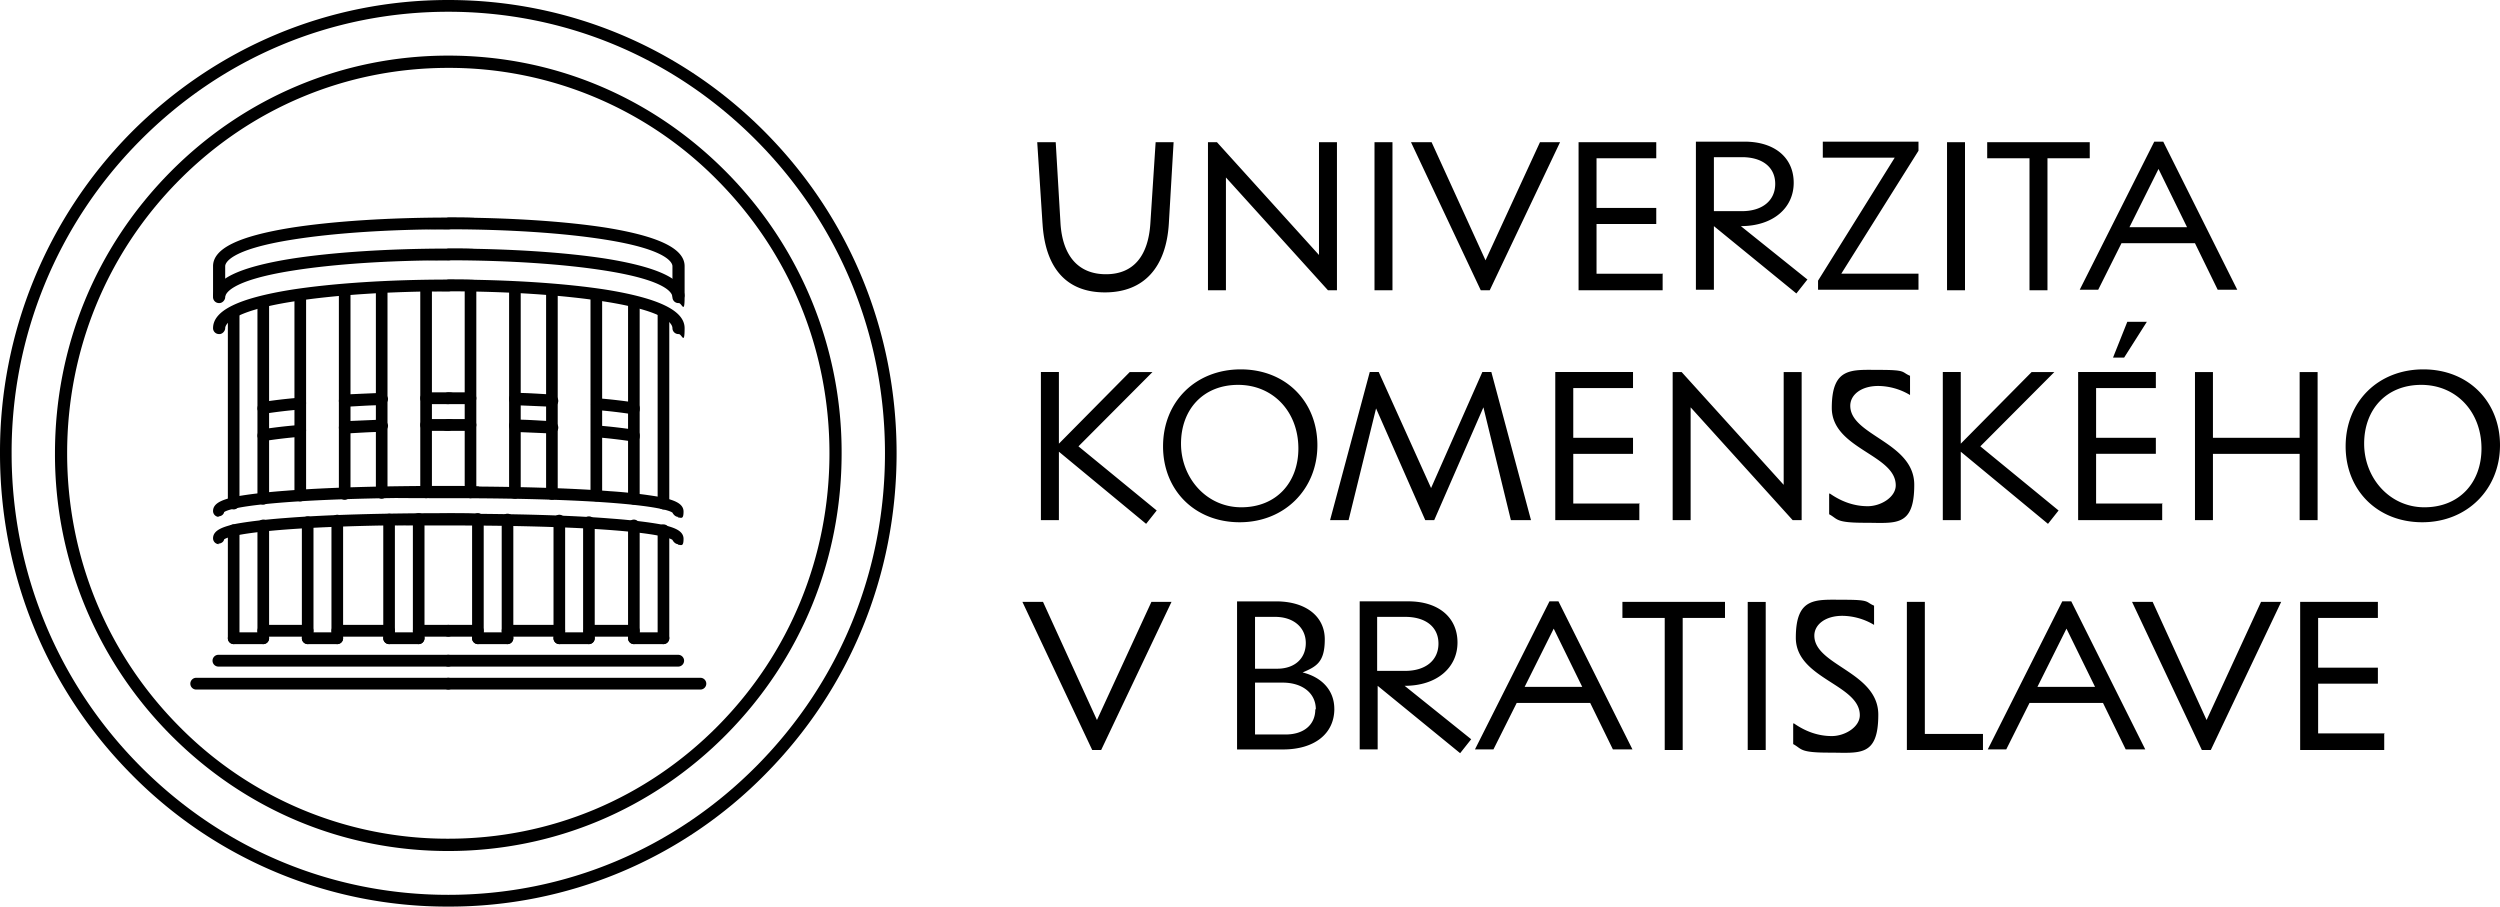
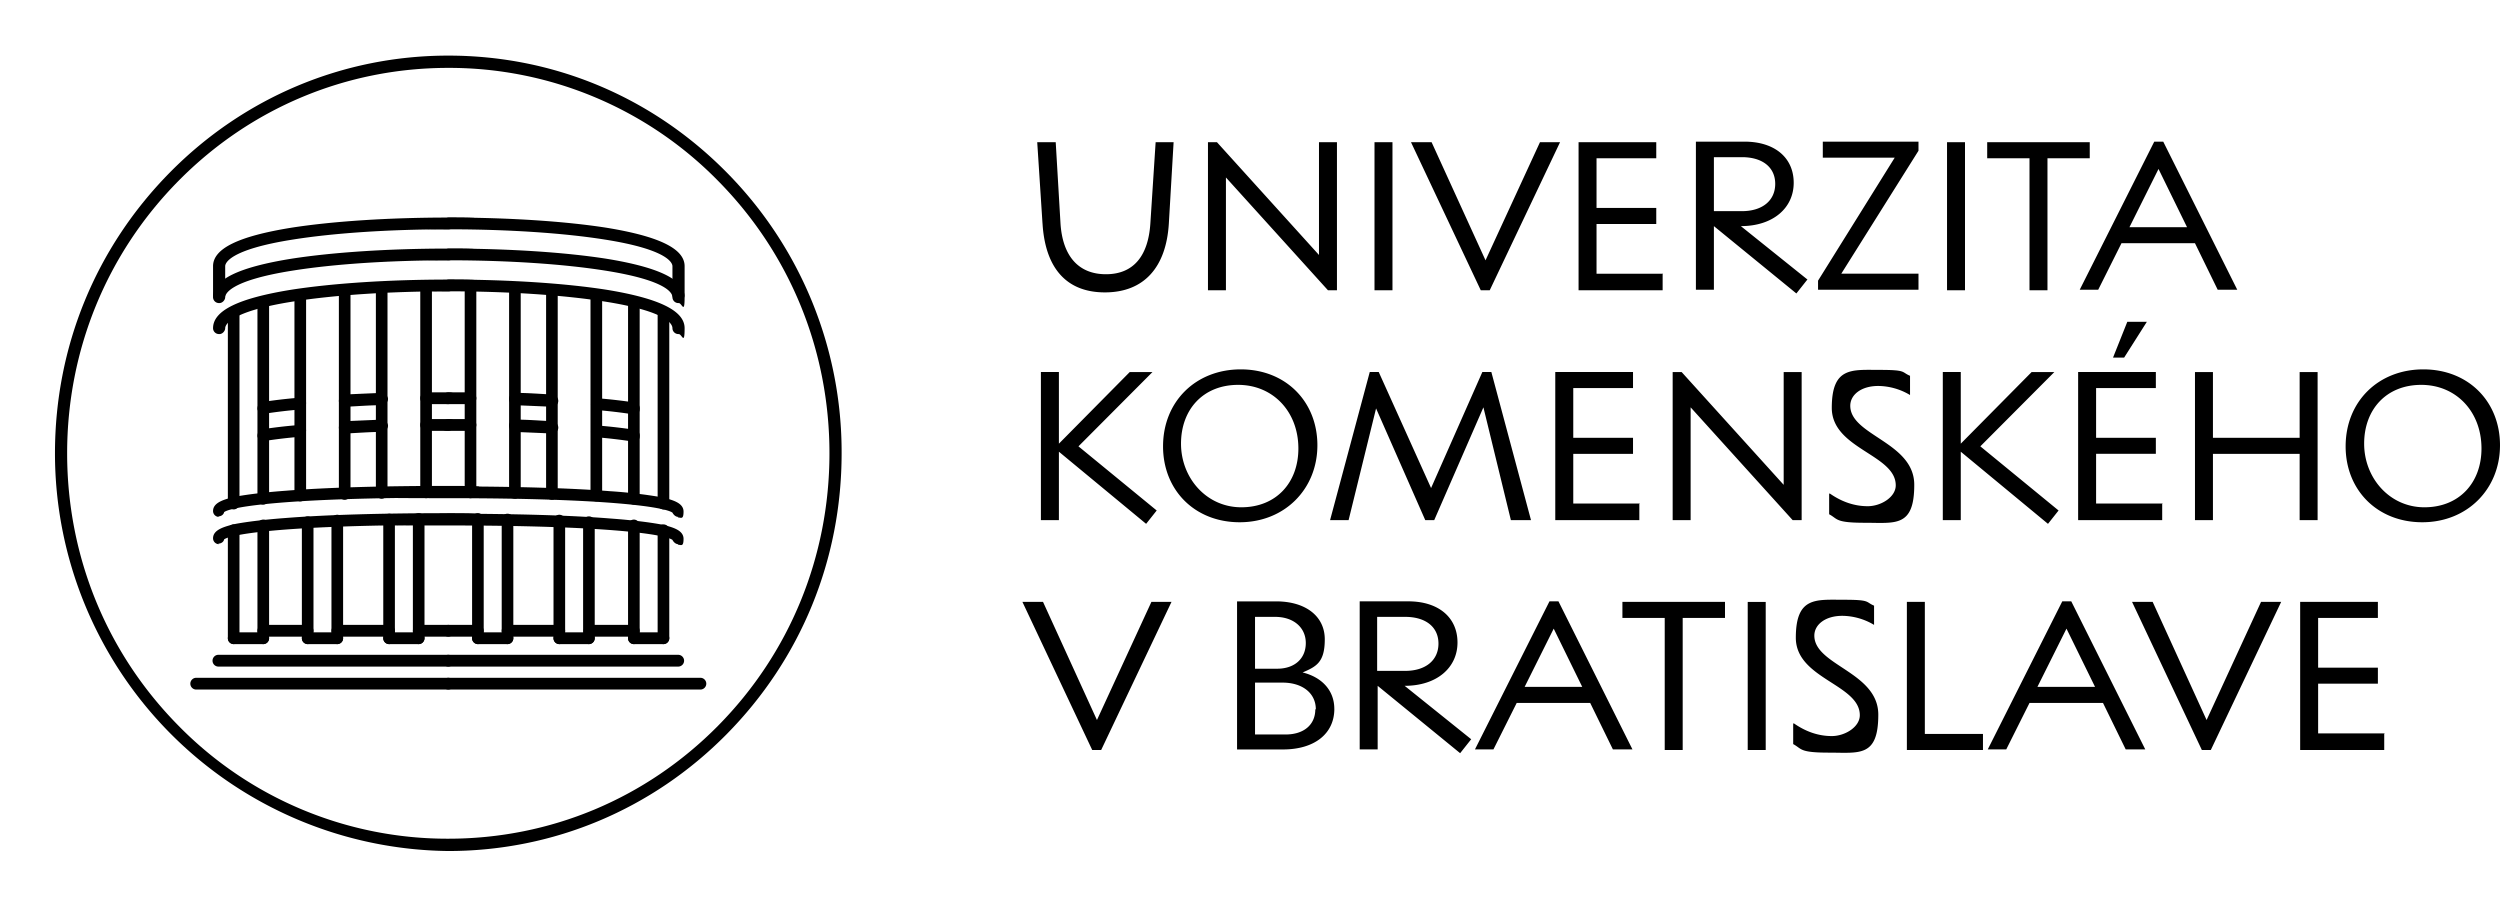
<svg xmlns="http://www.w3.org/2000/svg" width="91" height="33" fill="none">
  <g fill="#000" clip-path="url(#a)">
-     <path d="M16.318 33a16.122 16.122 0 0 1-11.546-4.826C1.693 25.061 0 20.917 0 16.5A16.52 16.52 0 0 1 4.772 4.825C7.87 1.712 11.97 0 16.318 0c4.349 0 8.467 1.712 11.546 4.825 3.079 3.114 4.772 7.258 4.772 11.675 0 4.417-1.693 8.561-4.772 11.674A16.122 16.122 0 0 1 16.318 33Zm0-32.572c-4.253 0-8.236 1.673-11.238 4.709A16.077 16.077 0 0 0 .423 16.5c0 4.28 1.655 8.328 4.657 11.363 3.002 3.036 6.985 4.709 11.238 4.709 4.253 0 8.236-1.673 11.238-4.709 3.002-3.035 4.657-7.063 4.657-11.363s-1.655-8.328-4.657-11.363C24.554 2.1 20.57.428 16.318.428Z" />
-     <path d="M16.318 30.977c-3.83 0-7.409-1.499-10.122-4.242A14.477 14.477 0 0 1 2.001 16.5c0-3.872 1.482-7.491 4.195-10.235C8.89 3.541 12.49 2.024 16.318 2.024c3.83 0 7.409 1.498 10.122 4.241A14.477 14.477 0 0 1 30.635 16.5c0 3.872-1.482 7.491-4.195 10.235-2.694 2.724-6.293 4.242-10.122 4.242Zm0-28.506c-3.714 0-7.197 1.46-9.814 4.106s-4.06 6.168-4.06 9.923 1.443 7.277 4.06 9.923a13.706 13.706 0 0 0 9.814 4.106c3.714 0 7.197-1.46 9.814-4.106s4.06-6.168 4.06-9.923-1.443-7.277-4.06-9.923a13.706 13.706 0 0 0-9.814-4.106Z" />
+     <path d="M16.318 30.977A14.477 14.477 0 0 1 2.001 16.5c0-3.872 1.482-7.491 4.195-10.235C8.89 3.541 12.49 2.024 16.318 2.024c3.83 0 7.409 1.498 10.122 4.241A14.477 14.477 0 0 1 30.635 16.5c0 3.872-1.482 7.491-4.195 10.235-2.694 2.724-6.293 4.242-10.122 4.242Zm0-28.506c-3.714 0-7.197 1.46-9.814 4.106s-4.06 6.168-4.06 9.923 1.443 7.277 4.06 9.923a13.706 13.706 0 0 0 9.814 4.106c3.714 0 7.197-1.46 9.814-4.106s4.06-6.168 4.06-9.923-1.443-7.277-4.06-9.923a13.706 13.706 0 0 0-9.814-4.106Z" />
    <path d="M8.505 18.543a.215.215 0 0 1-.211-.214V11.46c0-.116.096-.214.211-.214.116 0 .212.098.212.214v6.869a.215.215 0 0 1-.212.214ZM9.583 18.368a.215.215 0 0 1-.212-.214V11.07c0-.117.097-.214.212-.214.115 0 .212.098.212.214v7.083a.215.215 0 0 1-.212.214ZM10.93 18.251a.215.215 0 0 1-.212-.214v-7.219c0-.117.097-.214.212-.214.116 0 .212.098.212.214v7.219a.215.215 0 0 1-.212.214ZM12.546 18.193a.215.215 0 0 1-.211-.214v-7.336c0-.117.096-.214.211-.214.116 0 .212.098.212.214v7.336a.215.215 0 0 1-.212.214ZM13.893 18.154a.215.215 0 0 1-.211-.214v-7.375c0-.116.096-.214.211-.214.116 0 .212.098.212.214v7.375a.215.215 0 0 1-.212.214ZM15.51 18.134a.215.215 0 0 1-.212-.214v-7.413c0-.117.096-.214.212-.214.115 0 .212.097.212.214v7.413a.215.215 0 0 1-.212.214ZM8.505 23.446a.215.215 0 0 1-.211-.214v-3.93c0-.117.096-.214.211-.214.116 0 .212.097.212.214v3.93a.215.215 0 0 1-.212.214ZM9.583 23.446a.215.215 0 0 1-.212-.214v-4.105c0-.117.097-.214.212-.214.115 0 .212.097.212.214v4.105a.215.215 0 0 1-.212.214ZM11.2 23.446a.215.215 0 0 1-.212-.214V19.01c0-.117.096-.214.212-.214.115 0 .211.097.211.214v4.222a.215.215 0 0 1-.211.214ZM12.277 23.446a.215.215 0 0 1-.212-.214v-4.28c0-.117.097-.215.212-.215.115 0 .212.098.212.215v4.28a.215.215 0 0 1-.212.214ZM14.163 23.446a.215.215 0 0 1-.212-.214v-4.32c0-.116.096-.213.212-.213.115 0 .211.097.211.214v4.32a.215.215 0 0 1-.211.213ZM15.24 23.446a.215.215 0 0 1-.211-.214v-4.339c0-.117.096-.214.212-.214.115 0 .211.098.211.214v4.34a.215.215 0 0 1-.211.213Z" />
    <path d="M9.583 23.446H8.505a.215.215 0 0 1-.211-.214c0-.116.096-.214.211-.214h1.078c.115 0 .212.098.212.214a.215.215 0 0 1-.212.214ZM12.277 23.446H11.2a.215.215 0 0 1-.212-.214c0-.116.096-.214.212-.214h1.077c.116 0 .212.098.212.214a.215.215 0 0 1-.212.214ZM15.24 23.446h-1.077a.215.215 0 0 1-.212-.214c0-.116.096-.214.212-.214h1.078c.115 0 .211.098.211.214a.215.215 0 0 1-.211.214Z" />
    <path d="M11.2 23.174H9.582a.215.215 0 0 1-.212-.214c0-.117.097-.214.212-.214h1.616c.116 0 .212.097.212.214a.215.215 0 0 1-.212.214ZM14.163 23.174h-1.886a.215.215 0 0 1-.212-.214c0-.117.097-.214.212-.214h1.886c.115 0 .211.097.211.214a.215.215 0 0 1-.211.214ZM16.318 23.174H15.24a.215.215 0 0 1-.211-.214c0-.117.096-.214.212-.214h1.077c.115 0 .212.097.212.214a.215.215 0 0 1-.212.214ZM16.318 24.264h-8.37a.215.215 0 0 1-.212-.215c0-.116.096-.214.211-.214h8.371c.115 0 .212.098.212.214a.215.215 0 0 1-.212.215ZM16.318 25.1H7.14a.215.215 0 0 1-.212-.214c0-.117.097-.214.212-.214h9.18c.114 0 .21.097.21.214a.215.215 0 0 1-.21.214ZM7.967 11.032a.215.215 0 0 1-.212-.214c0-.642.924-1.09 2.848-1.4 1.5-.234 3.54-.37 5.734-.37s.212.097.212.214a.215.215 0 0 1-.212.214c-2.174 0-4.175.136-5.657.37-2.367.37-2.483.875-2.483.972 0 .098-.096.214-.211.214h-.02Z" />
    <path d="M7.967 12.16a.215.215 0 0 1-.212-.213c0-.642.924-1.09 2.848-1.401 1.5-.233 3.54-.37 5.734-.37s.212.098.212.214a.215.215 0 0 1-.212.214c-2.174 0-4.175.137-5.657.37-2.367.37-2.483.876-2.483.973 0 .097-.096.214-.211.214h-.02ZM7.967 10.955a.215.215 0 0 1-.212-.214V9.69c0-.642.924-1.09 2.848-1.401 1.5-.234 3.54-.37 5.734-.37s.212.097.212.214a.215.215 0 0 1-.212.214c-2.174 0-4.175.136-5.657.37-2.367.37-2.483.876-2.483.973v1.05a.215.215 0 0 1-.211.215h-.02ZM7.967 18.815a.215.215 0 0 1-.212-.214c0-.311.404-.428.827-.525.424-.078 1.04-.156 1.828-.214 1.463-.117 3.503-.175 5.908-.175 2.405 0 .212.097.212.214a.215.215 0 0 1-.212.214c-5.888 0-7.89.33-8.159.525-.02.098-.115.156-.212.156l.02.02ZM7.967 19.808a.215.215 0 0 1-.212-.214c0-.312.404-.428.827-.526.424-.078 1.04-.155 1.828-.214 1.463-.116 3.503-.175 5.908-.175 2.405 0 .212.098.212.214a.215.215 0 0 1-.212.214c-5.888 0-7.89.331-8.159.526-.02.097-.115.155-.212.155l.02.02ZM15.51 14.71a.215.215 0 0 1-.212-.214c0-.117.096-.214.212-.214h.808c.27 0 .212.097.212.214a.215.215 0 0 1-.212.214h-.808ZM12.546 14.807a.215.215 0 0 1-.211-.214c0-.117.077-.214.211-.233.443-.02.886-.04 1.347-.059.116 0 .212.098.231.214 0 .117-.096.214-.211.234-.462 0-.905.039-1.347.058h-.02ZM9.583 15.08c-.096 0-.192-.078-.212-.195 0-.117.058-.234.174-.253.404-.058.846-.117 1.366-.156.115 0 .23.078.23.195s-.076.233-.192.233c-.5.04-.943.098-1.328.156h-.038v.02ZM15.51 15.683a.215.215 0 0 1-.212-.214c0-.117.096-.214.212-.214h.808c.27 0 .212.097.212.214a.215.215 0 0 1-.212.214h-.808ZM12.546 15.78a.215.215 0 0 1-.211-.214c0-.117.077-.214.211-.234l1.347-.058c.116 0 .212.098.231.214 0 .117-.096.214-.211.234-.462 0-.905.039-1.347.058h-.02ZM9.583 16.072c-.096 0-.192-.078-.212-.195 0-.116.058-.233.174-.253.404-.058.846-.116 1.366-.155.115 0 .23.078.23.194 0 .117-.076.234-.192.234-.5.039-.943.097-1.328.155h-.038v.02ZM24.15 18.543a.215.215 0 0 1-.212-.214V11.46c0-.116.097-.214.212-.214.116 0 .212.098.212.214v6.869a.215.215 0 0 1-.212.214ZM23.072 18.368a.215.215 0 0 1-.211-.214V11.07c0-.117.096-.214.211-.214.116 0 .212.098.212.214v7.083a.215.215 0 0 1-.212.214ZM21.706 18.251a.215.215 0 0 1-.212-.214v-7.219c0-.117.097-.214.212-.214.116 0 .212.098.212.214v7.219a.215.215 0 0 1-.212.214ZM20.09 18.193a.215.215 0 0 1-.212-.214v-7.336c0-.117.096-.214.212-.214.115 0 .211.098.211.214v7.336a.215.215 0 0 1-.211.214ZM18.743 18.154a.215.215 0 0 1-.212-.214v-7.375c0-.116.096-.214.212-.214.115 0 .211.098.211.214v7.375a.215.215 0 0 1-.211.214Z" />
    <path d="M17.126 18.134a.215.215 0 0 1-.211-.214v-7.413c0-.117.096-.214.211-.214.116 0 .212.097.212.214v7.413a.215.215 0 0 1-.212.214ZM24.15 23.446a.215.215 0 0 1-.212-.214v-3.93c0-.117.097-.214.212-.214.116 0 .212.097.212.214v3.93a.215.215 0 0 1-.212.214ZM23.072 23.446a.215.215 0 0 1-.211-.214v-4.105c0-.117.096-.214.211-.214.116 0 .212.097.212.214v4.105a.215.215 0 0 1-.212.214ZM21.437 23.446a.215.215 0 0 1-.212-.214V19.01c0-.117.096-.214.212-.214.115 0 .211.097.211.214v4.222a.215.215 0 0 1-.211.214ZM20.36 23.446a.215.215 0 0 1-.212-.214v-4.28c0-.117.096-.215.211-.215.116 0 .212.098.212.215v4.28a.215.215 0 0 1-.212.214ZM18.473 23.446a.215.215 0 0 1-.211-.214v-4.32c0-.116.096-.213.211-.213.116 0 .212.097.212.214v4.32a.215.215 0 0 1-.212.213ZM17.396 23.446a.215.215 0 0 1-.212-.214v-4.339c0-.117.096-.214.212-.214.115 0 .211.098.211.214v4.34a.215.215 0 0 1-.211.213Z" />
    <path d="M24.15 23.446h-1.078a.215.215 0 0 1-.211-.214c0-.116.096-.214.211-.214h1.078c.116 0 .212.098.212.214a.215.215 0 0 1-.212.214ZM21.437 23.446h-1.078a.215.215 0 0 1-.212-.214c0-.116.097-.214.212-.214h1.078c.115 0 .211.098.211.214a.215.215 0 0 1-.211.214ZM18.473 23.446h-1.077a.215.215 0 0 1-.212-.214c0-.116.096-.214.212-.214h1.077c.116 0 .212.098.212.214a.215.215 0 0 1-.212.214Z" />
    <path d="M23.072 23.174h-1.616a.215.215 0 0 1-.212-.214c0-.117.096-.214.212-.214h1.616c.116 0 .212.097.212.214a.215.215 0 0 1-.212.214ZM20.36 23.174h-1.887a.215.215 0 0 1-.211-.214c0-.117.096-.214.211-.214h1.886c.115 0 .212.097.212.214a.215.215 0 0 1-.212.214ZM17.396 23.174h-1.078a.215.215 0 0 1-.212-.214c0-.117.097-.214.212-.214h1.078c.115 0 .211.097.211.214a.215.215 0 0 1-.211.214ZM24.689 24.264h-8.37a.215.215 0 0 1-.213-.215c0-.116.097-.214.212-.214h8.37c.116 0 .213.098.213.214a.215.215 0 0 1-.212.215ZM25.497 25.1h-9.179a.215.215 0 0 1-.212-.214c0-.117.097-.214.212-.214h9.179c.116 0 .212.097.212.214a.215.215 0 0 1-.212.214ZM24.689 11.032a.215.215 0 0 1-.212-.214c0-.117-.115-.603-2.482-.973-1.482-.233-3.503-.37-5.658-.37-2.155 0-.211-.097-.211-.213 0-.117.096-.214.211-.214 2.194 0 4.234.136 5.735.37 1.905.31 2.848.758 2.848 1.4 0 .642-.097.214-.212.214h-.02Z" />
    <path d="M24.689 12.16a.215.215 0 0 1-.212-.213c0-.117-.115-.603-2.482-.973-1.482-.233-3.503-.37-5.658-.37-2.155 0-.211-.097-.211-.214 0-.116.096-.214.211-.214 2.194 0 4.234.136 5.735.37 1.905.311 2.848.759 2.848 1.4 0 .643-.097.215-.212.215h-.02ZM24.689 10.955a.215.215 0 0 1-.212-.214V9.69c0-.097-.115-.603-2.482-.973-1.482-.234-3.503-.37-5.658-.37-2.155 0-.211-.097-.211-.214 0-.117.096-.214.211-.214 2.194 0 4.234.136 5.735.37 1.905.311 2.848.759 2.848 1.4v1.052a.215.215 0 0 1-.212.214h-.02ZM24.689 18.815c-.096 0-.173-.078-.212-.155-.27-.195-2.251-.526-8.159-.526-5.908 0-.212-.097-.212-.214 0-.116.097-.214.212-.214 2.405 0 4.464.059 5.908.175a17.9 17.9 0 0 1 1.828.214c.442.098.827.215.827.526 0 .311-.096.214-.212.214l.02-.02ZM24.689 19.808c-.096 0-.173-.078-.212-.156-.27-.194-2.251-.525-8.159-.525-5.908 0-.212-.098-.212-.214 0-.117.097-.214.212-.214 2.405 0 4.464.058 5.908.175.789.058 1.404.136 1.828.214.442.097.827.214.827.525 0 .312-.096.214-.212.214l.02-.02ZM17.126 14.71h-.808c-.27 0-.212-.098-.212-.214 0-.117.097-.214.212-.214h.808c.116 0 .212.097.212.214a.215.215 0 0 1-.212.214ZM20.09 14.807c-.424-.02-.886-.039-1.347-.058-.116 0-.212-.098-.212-.234 0-.116.096-.214.23-.214.463 0 .925.04 1.348.059.115 0 .212.116.212.233a.215.215 0 0 1-.212.214h-.02ZM23.072 15.08h-.038a19.508 19.508 0 0 0-1.328-.156c-.115 0-.212-.117-.192-.233 0-.117.115-.215.23-.195.5.039.963.097 1.367.156.115 0 .192.136.173.253 0 .116-.115.194-.212.194v-.02ZM17.126 15.683h-.808c-.27 0-.212-.098-.212-.214 0-.117.097-.214.212-.214h.808c.116 0 .212.097.212.214a.215.215 0 0 1-.212.214ZM20.09 15.78c-.424-.02-.886-.039-1.347-.058-.116 0-.212-.098-.212-.234 0-.117.096-.214.23-.214.463 0 .925.04 1.348.059.115 0 .212.116.212.233a.215.215 0 0 1-.212.214h-.02ZM23.072 16.072h-.038a19.444 19.444 0 0 0-1.328-.156c-.115 0-.212-.117-.192-.233 0-.117.115-.214.23-.195.5.039.963.097 1.367.156.115 0 .192.136.173.253 0 .116-.115.194-.212.194v-.02ZM37.947 8.133l-.192-2.957h.673l.174 2.957c.076 1.187.654 1.849 1.654 1.849 1.001 0 1.54-.662 1.617-1.849l.192-2.957h.654l-.173 2.957c-.096 1.596-.904 2.51-2.328 2.51s-2.175-.914-2.27-2.51ZM43.97 5.176h.327l3.714 4.105V5.176h.654v5.39h-.327L44.624 6.46v4.106h-.654v-5.39ZM50.032 5.176h.654v5.39h-.654v-5.39ZM56.786 5.176l-2.56 5.39H53.9l-2.54-5.39h.75l1.963 4.3 1.982-4.3h.731ZM60.52 9.982v.584h-3.06v-5.39h2.828v.584h-2.174v1.81h2.174v.583h-2.174v1.81h2.425l-.02.019ZM65.772 10.196l-.384.486-3.002-2.451v2.315h-.655v-5.39h1.77c1.098 0 1.79.584 1.79 1.498 0 .915-.75 1.577-1.924 1.577l2.425 1.945-.02.02Zm-3.386-2.51h1.02c.75 0 1.212-.39 1.212-.993s-.462-.972-1.212-.972h-1.02v1.965ZM69.833 5.487l-2.81 4.475h2.81v.584h-3.656v-.33l2.79-4.476H66.35v-.584h3.483v.331ZM70.872 5.176h.654v5.39h-.654v-5.39ZM76.067 5.76h-1.539v4.806h-.654V5.76h-1.54v-.584h3.733v.584ZM79.897 8.853h-2.675l-.847 1.693h-.673l2.713-5.39h.327l2.694 5.39h-.712l-.827-1.693Zm-.289-.584L78.57 6.15l-1.058 2.12h2.097ZM41.719 19.068l-3.175-2.626v2.49h-.655v-5.39h.655v2.608l2.578-2.607h.828l-2.694 2.704 2.848 2.335-.385.486ZM42.335 16.247c0-1.634 1.193-2.802 2.828-2.802 1.636 0 2.79 1.168 2.79 2.763 0 1.596-1.193 2.802-2.828 2.802-1.636 0-2.79-1.168-2.79-2.763Zm4.926.078c0-1.343-.924-2.316-2.194-2.316s-2.078.895-2.078 2.14c0 1.246.924 2.316 2.194 2.316s2.078-.895 2.078-2.14ZM54.996 18.932l-1-4.105-1.79 4.105h-.327l-1.79-4.066-1 4.066h-.674l1.444-5.39h.327l1.905 4.223 1.866-4.223h.328l1.443 5.39h-.732ZM59.672 18.349v.583h-3.06v-5.39h2.83v.584h-2.175v1.81h2.175v.584h-2.175v1.809h2.425l-.02.02ZM60.885 13.543h.327l3.714 4.105v-4.105h.654v5.39h-.327l-3.714-4.106v4.105h-.654v-5.39ZM66.6 17.96c.443.31.904.466 1.385.466s1.02-.33 1.02-.759c0-1.128-2.328-1.323-2.328-2.821 0-1.498.731-1.382 1.732-1.382 1 0 .789.078 1.116.215v.7a2.291 2.291 0 0 0-1.155-.33c-.635 0-1.02.33-1.02.72 0 1.089 2.329 1.322 2.329 2.879 0 1.556-.693 1.381-1.79 1.381s-.981-.136-1.308-.31v-.74l.019-.02ZM74.547 19.068l-3.175-2.626v2.49h-.654v-5.39h.654v2.608l2.579-2.607h.827l-2.694 2.704 2.848 2.335-.385.486ZM78.704 18.348v.584h-3.06v-5.39h2.829v.584h-2.175v1.81h2.175v.583h-2.175v1.81h2.425l-.02.02Zm-1.386-5.331h-.404l.52-1.304h.712l-.828 1.304ZM84.361 13.543v5.39h-.654V16.52h-3.156v2.412h-.654v-5.39h.654v2.394h3.156v-2.393h.654ZM85.381 16.247c0-1.634 1.193-2.802 2.829-2.802 1.636 0 2.79 1.168 2.79 2.763 0 1.596-1.193 2.802-2.829 2.802-1.635 0-2.79-1.168-2.79-2.763Zm4.945.078c0-1.343-.923-2.316-2.193-2.316s-2.078.895-2.078 2.14c0 1.246.923 2.316 2.193 2.316s2.078-.895 2.078-2.14ZM42.642 21.91l-2.559 5.389h-.327l-2.54-5.39h.75l1.963 4.3 1.982-4.3h.732ZM48.57 25.8c0 .915-.732 1.48-1.867 1.48h-1.674v-5.39h1.423c1.078 0 1.77.544 1.77 1.381s-.307.992-.807 1.206c.712.176 1.154.662 1.154 1.324Zm-2.887-3.346v1.887h.808c.635 0 1.04-.37 1.04-.934 0-.564-.443-.953-1.117-.953h-.731Zm2.213 3.366c0-.584-.481-.973-1.212-.973h-1.001v1.888h1.116c.654 0 1.078-.35 1.078-.915h.019ZM53.534 26.93l-.385.486-3.002-2.452v2.315h-.654v-5.39h1.77c1.097 0 1.79.584 1.79 1.499 0 .914-.75 1.576-1.924 1.576l2.424 1.946-.02.02Zm-3.406-2.51h1.02c.75 0 1.212-.39 1.212-.993s-.462-.973-1.212-.973h-1.02v1.965ZM57.883 25.587h-2.675l-.847 1.692h-.673l2.713-5.39h.327l2.694 5.39h-.712l-.827-1.692Zm-.289-.584-1.039-2.121-1.058 2.12h2.097ZM62.79 22.493h-1.54v4.806h-.654v-4.806h-1.54v-.584h3.734v.584ZM63.617 21.91h.655v5.389h-.655v-5.39ZM65.291 26.326c.443.311.905.467 1.386.467.481 0 1.02-.33 1.02-.759 0-1.128-2.329-1.323-2.329-2.821 0-1.498.732-1.382 1.732-1.382s.79.078 1.116.215v.7a2.29 2.29 0 0 0-1.154-.33c-.635 0-1.02.33-1.02.72 0 1.089 2.328 1.322 2.328 2.879 0 1.556-.692 1.381-1.79 1.381-1.096 0-.98-.136-1.308-.311v-.74l.02-.019ZM72.18 26.715v.584h-2.77v-5.39h.654v4.806h2.116ZM76.549 25.587h-2.675l-.847 1.692h-.673l2.713-5.39h.327l2.694 5.39h-.712l-.827-1.692Zm-.289-.584-1.04-2.121-1.058 2.12h2.098ZM83.034 21.91l-2.56 5.389h-.327l-2.54-5.39h.75l1.963 4.3 1.982-4.3h.732ZM86.786 26.715v.584h-3.06v-5.39h2.829v.584H84.38v1.81h2.175v.583H84.38v1.81h2.425l-.02.02Z" />
  </g>
  <defs>
    <clipPath id="a">
      <path fill="#fff" d="M0 0h91v33H0z" />
    </clipPath>
  </defs>
</svg>